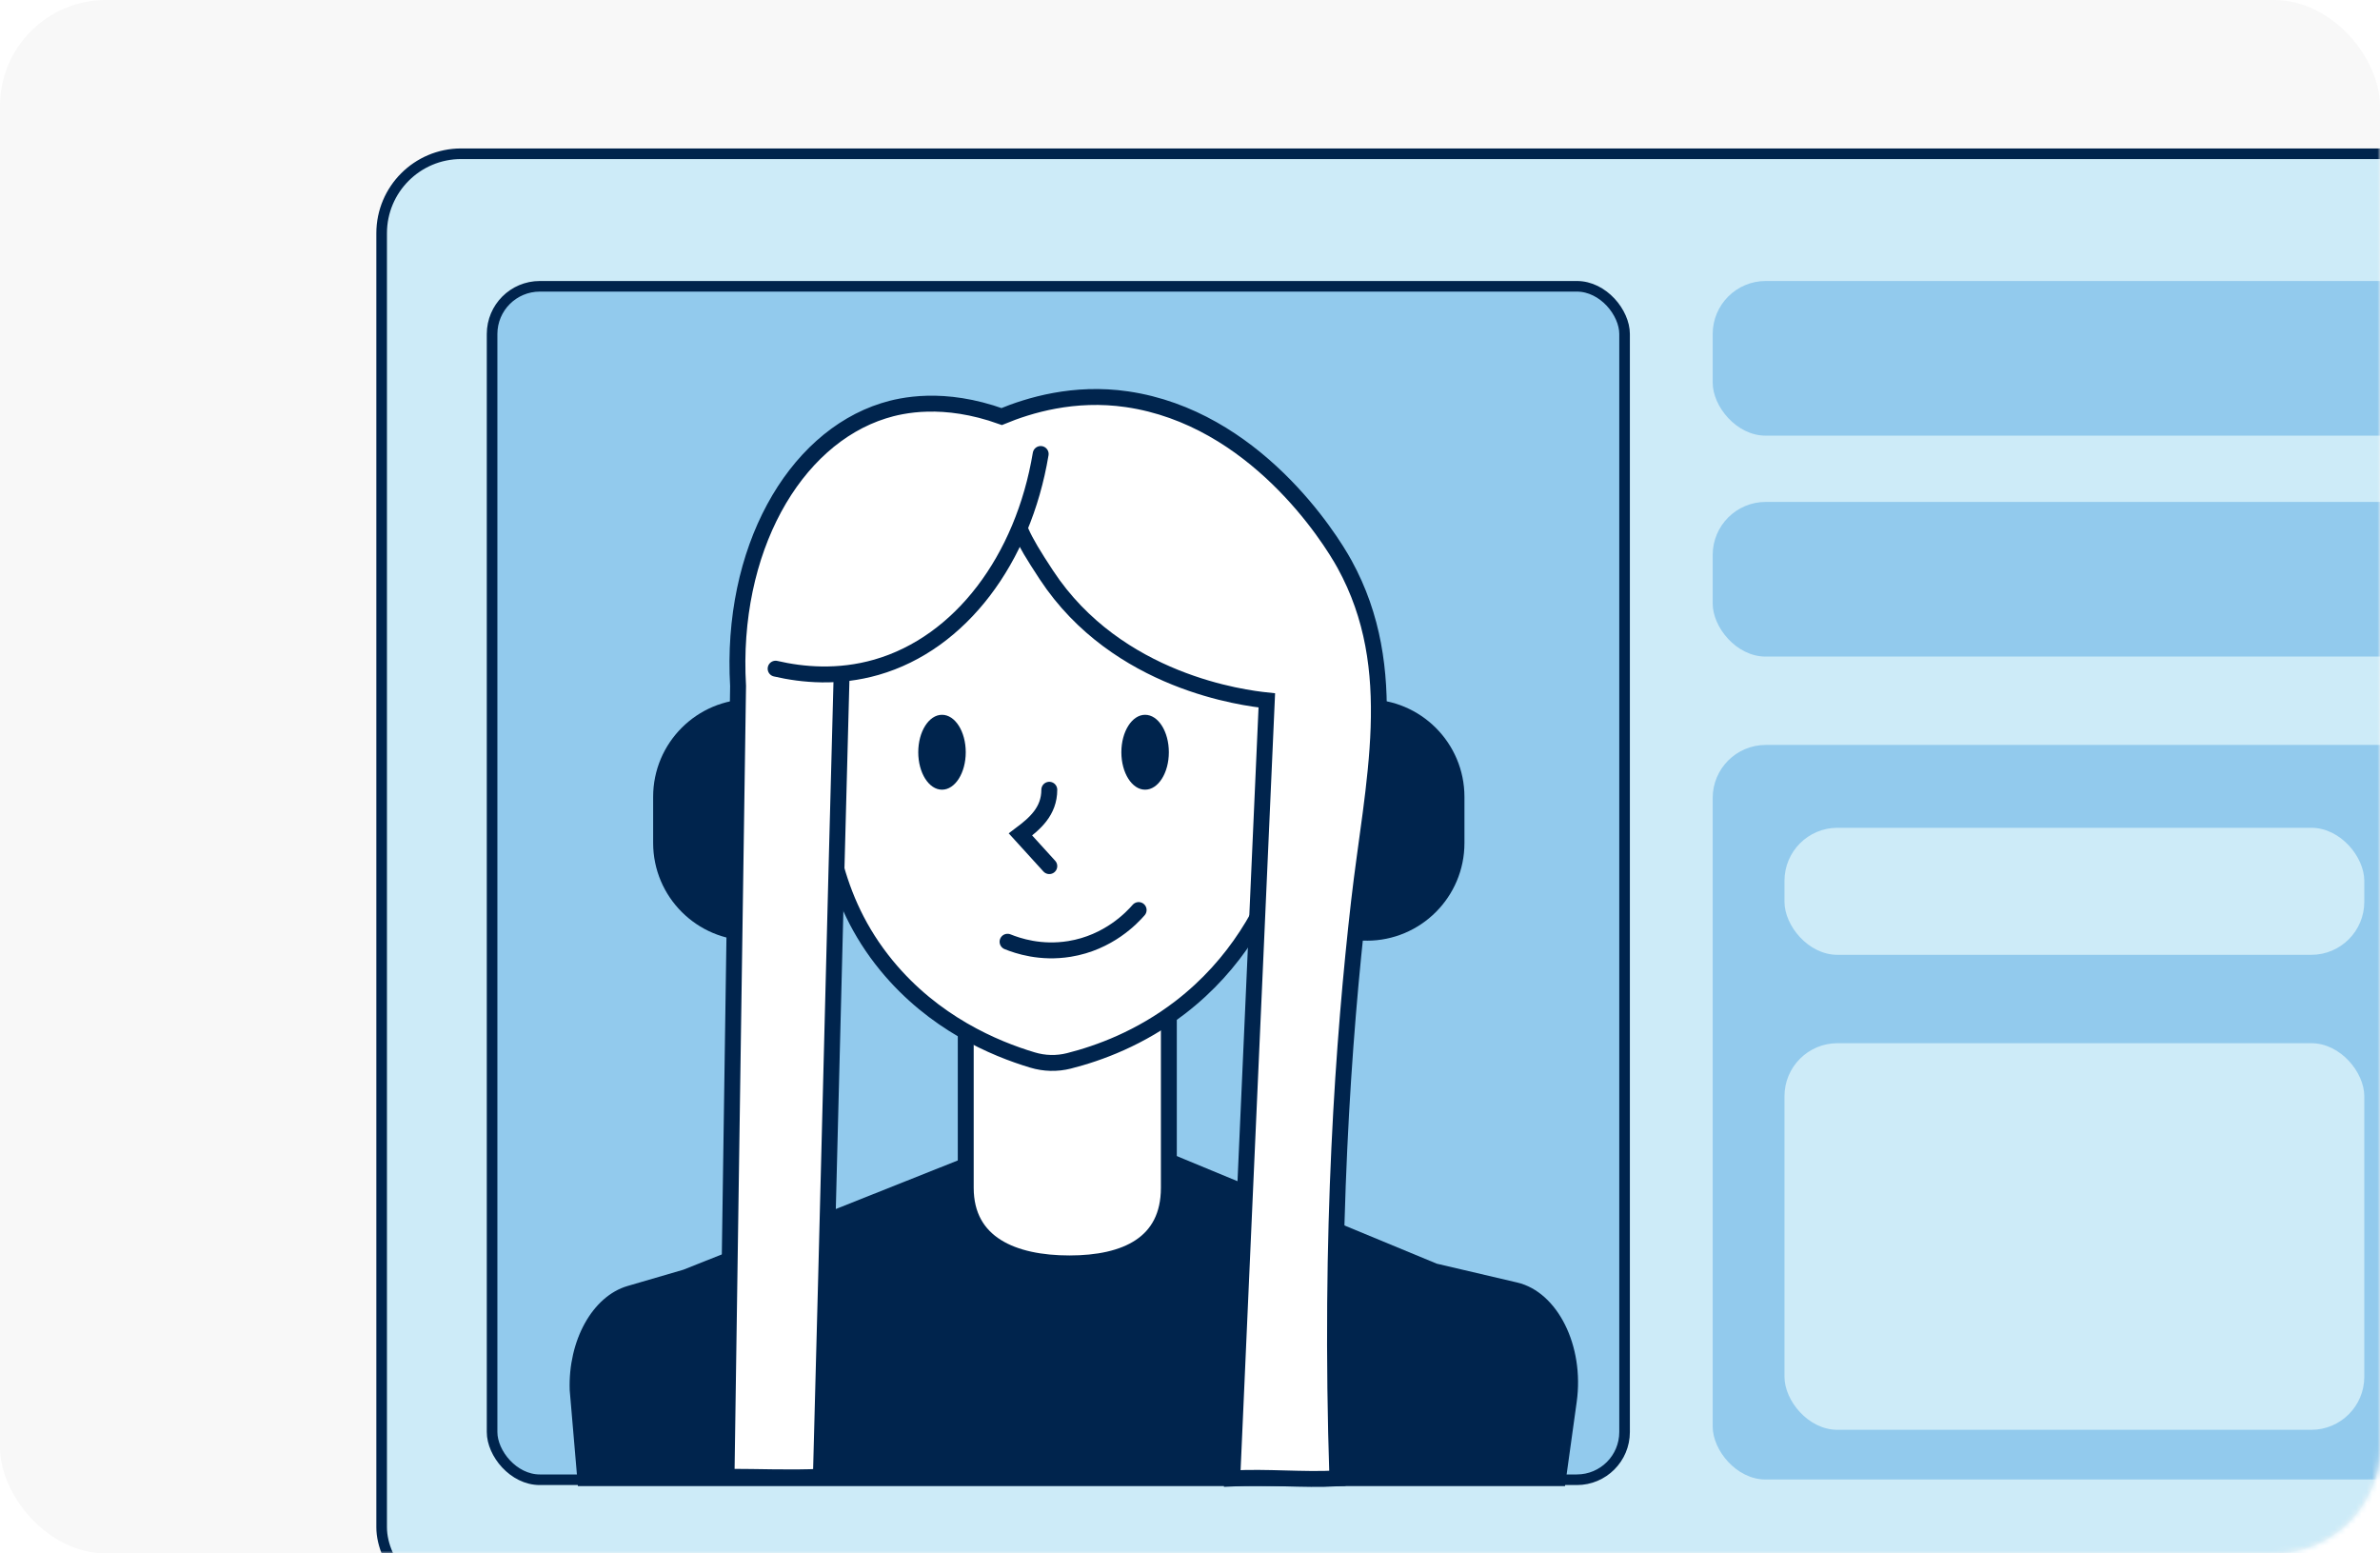
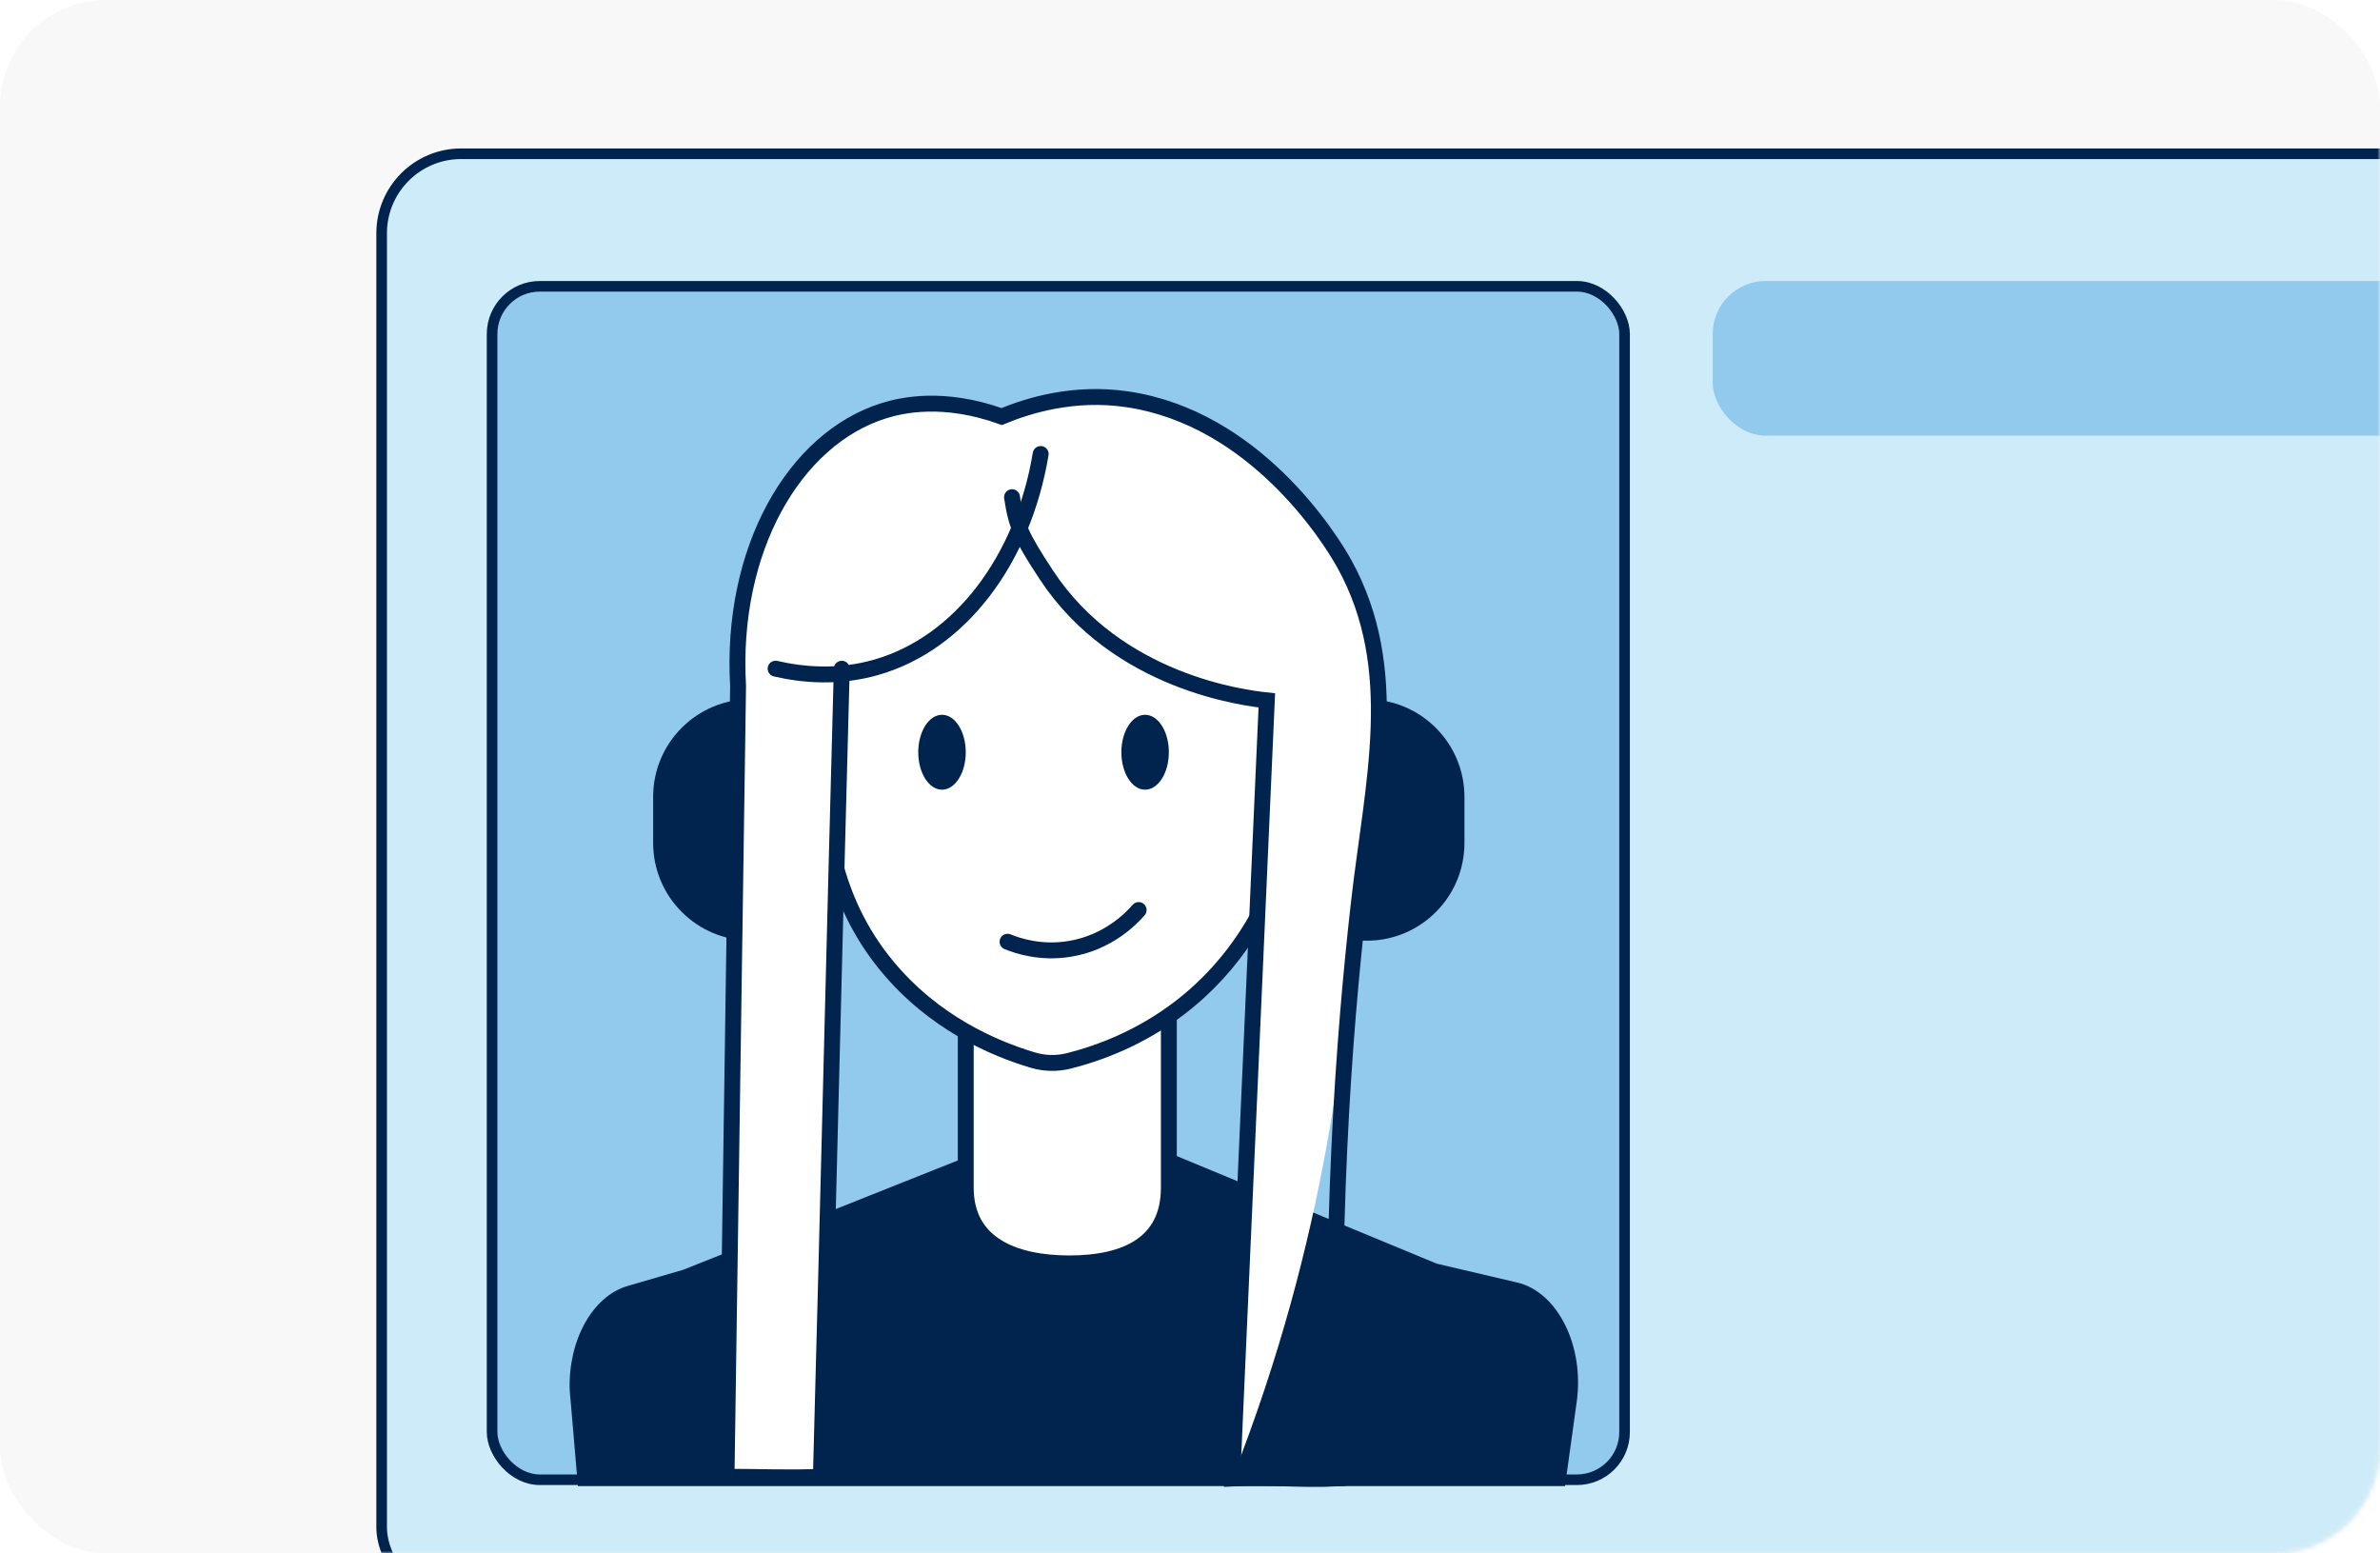
<svg xmlns="http://www.w3.org/2000/svg" width="449" height="293" viewBox="0 0 449 293" fill="none">
  <rect width="449" height="293" rx="20" fill="#F8F8F8" />
  <mask id="mask0_427_1038" style="mask-type:alpha" maskUnits="userSpaceOnUse" x="0" y="0" width="449" height="293">
    <rect width="449" height="293" rx="20" fill="#F8F8F8" />
  </mask>
  <g mask="url(#mask0_427_1038)">
    <g filter="url(#filter0_d_427_1038)">
      <rect x="72" y="29" width="397" height="274.07" rx="15" fill="#CDEBF8" stroke="#00244D" stroke-width="2" />
      <rect x="92.836" y="54.003" width="213.648" height="225.107" rx="9" fill="#92CAED" stroke="#00244D" stroke-width="2" />
      <rect x="323.109" y="53.003" width="136.473" height="29.17" rx="10" fill="#92CAED" />
-       <rect x="323.109" y="94.674" width="136.473" height="29.17" rx="10" fill="#92CAED" />
-       <rect x="323.109" y="140.512" width="136.473" height="138.556" rx="10" fill="#92CAED" />
-       <rect x="336.652" y="196.768" width="109.386" height="72.924" rx="10" fill="#CDEBF8" />
      <rect x="336.652" y="156.138" width="109.386" height="23.961" rx="10" fill="#CDEBF8" />
      <path d="M141.637 131.887H144.419V177.412H141.637C131.47 177.412 123.219 169.162 123.219 158.994V150.295C123.219 140.127 131.47 131.876 141.637 131.876V131.887Z" fill="#00244D" />
      <path d="M192.518 214.177L128.928 239.492L118.396 242.565C111.78 244.492 107.155 252.827 107.478 262.213L109.025 280.309H295.247L297.456 264.411C298.925 253.858 293.851 243.701 286.236 241.909L271.057 238.356L212.624 214.177H192.518Z" fill="#00244D" />
      <path d="M257.858 177.423H255.076V131.897H257.858C268.026 131.897 276.276 140.148 276.276 150.316V159.015C276.276 169.182 268.026 177.433 257.858 177.433V177.423Z" fill="#00244D" />
      <path d="M201.759 238.304C191.174 238.304 182.194 234.616 182.194 224.032V189.445H220.511V224.032C220.511 234.616 212.343 238.304 201.759 238.304Z" fill="white" stroke="#00244D" stroke-width="3" stroke-miterlimit="10" stroke-linecap="round" />
      <path d="M230.698 96.727C205.904 69.224 160.222 84.309 155.409 121.032C154.503 127.98 154.18 135.418 154.742 143.253C155.618 155.493 156.816 169.412 167.244 182.111C176.172 192.987 187.621 197.79 194.778 199.936C197.018 200.613 199.393 200.675 201.654 200.102C207.321 198.665 215.093 195.841 222.687 189.997C243.783 173.745 245.585 147.972 245.783 141.346C245.971 135.314 246.294 115.187 231.928 98.133C231.521 97.654 231.115 97.185 230.698 96.727Z" fill="white" stroke="#00244D" stroke-width="3" stroke-miterlimit="10" />
      <path d="M177.714 148.951C180.188 148.951 182.194 145.789 182.194 141.888C182.194 137.987 180.188 134.825 177.714 134.825C175.24 134.825 173.234 137.987 173.234 141.888C173.234 145.789 175.24 148.951 177.714 148.951Z" fill="#00244D" />
      <path d="M216.03 148.951C218.504 148.951 220.51 145.789 220.51 141.888C220.51 137.987 218.504 134.825 216.03 134.825C213.556 134.825 211.551 137.987 211.551 141.888C211.551 145.789 213.556 148.951 216.03 148.951Z" fill="#00244D" />
      <path d="M190.08 177.631C192.007 178.413 196.331 179.871 201.769 178.986C209.165 177.788 213.572 173.079 214.812 171.652" stroke="#00244D" stroke-width="3" stroke-miterlimit="10" stroke-linecap="round" />
-       <path d="M197.956 148.962C197.956 153.035 195.237 155.348 192.518 157.39C194.33 159.379 196.143 161.38 197.956 163.369" stroke="#00244D" stroke-width="3" stroke-miterlimit="10" stroke-linecap="round" />
-       <path d="M190.924 93.779C191.726 99.071 192.539 101.05 197.415 108.457C210.801 128.793 234.929 131.678 238.992 132.106C236.814 181.382 234.653 229.584 232.475 278.86C239.091 278.496 245.701 279.215 252.306 278.86C250.764 232.262 253.462 195.706 256.379 170.151C258.963 147.534 264.567 126.272 253.66 106.426C250.847 101.3 236.627 78.819 212.624 75.308C202.603 73.839 194.091 76.454 188.976 78.569C177.985 74.62 170.089 76.412 166.693 77.485C149.732 82.819 137.762 103.821 139.242 129.397C138.513 178.319 137.794 229.625 137.064 278.547C143.404 278.547 148.967 278.818 154.863 278.547C156.217 228.813 157.452 175.871 158.806 126.136" fill="white" />
+       <path d="M190.924 93.779C191.726 99.071 192.539 101.05 197.415 108.457C210.801 128.793 234.929 131.678 238.992 132.106C236.814 181.382 234.653 229.584 232.475 278.86C250.764 232.262 253.462 195.706 256.379 170.151C258.963 147.534 264.567 126.272 253.66 106.426C250.847 101.3 236.627 78.819 212.624 75.308C202.603 73.839 194.091 76.454 188.976 78.569C177.985 74.62 170.089 76.412 166.693 77.485C149.732 82.819 137.762 103.821 139.242 129.397C138.513 178.319 137.794 229.625 137.064 278.547C143.404 278.547 148.967 278.818 154.863 278.547C156.217 228.813 157.452 175.871 158.806 126.136" fill="white" />
      <path d="M190.924 93.779C191.726 99.071 192.539 101.05 197.415 108.457C210.801 128.793 234.929 131.678 238.992 132.106C236.814 181.382 234.653 229.584 232.475 278.86C239.091 278.496 245.701 279.215 252.306 278.86C250.764 232.262 253.462 195.706 256.379 170.151C258.963 147.534 264.567 126.272 253.66 106.426C250.847 101.3 236.627 78.819 212.624 75.308C202.603 73.839 194.091 76.454 188.976 78.569C177.985 74.62 170.089 76.412 166.693 77.485C149.732 82.819 137.762 103.821 139.242 129.397C138.513 178.319 137.794 229.625 137.064 278.547C143.404 278.547 148.967 278.818 154.863 278.547C156.217 228.813 157.452 175.871 158.806 126.136" stroke="#00244D" stroke-width="3" stroke-miterlimit="10" stroke-linecap="round" />
-       <path d="M146.325 126.126C151.399 127.303 158.129 127.928 165.348 125.855C181.214 121.292 193.018 105.509 196.33 85.632" fill="white" />
      <path d="M146.325 126.126C151.399 127.303 158.129 127.928 165.348 125.855C181.214 121.292 193.018 105.509 196.33 85.632" stroke="#00244D" stroke-width="3" stroke-miterlimit="10" stroke-linecap="round" />
    </g>
  </g>
  <defs>
    <filter id="filter0_d_427_1038" x="51" y="8" width="439" height="316.07" filterUnits="userSpaceOnUse" color-interpolation-filters="sRGB">
      <feFlood flood-opacity="0" result="BackgroundImageFix" />
      <feColorMatrix in="SourceAlpha" type="matrix" values="0 0 0 0 0 0 0 0 0 0 0 0 0 0 0 0 0 0 127 0" result="hardAlpha" />
      <feOffset />
      <feGaussianBlur stdDeviation="10" />
      <feComposite in2="hardAlpha" operator="out" />
      <feColorMatrix type="matrix" values="0 0 0 0 0 0 0 0 0 0 0 0 0 0 0 0 0 0 0.2 0" />
      <feBlend mode="normal" in2="BackgroundImageFix" result="effect1_dropShadow_427_1038" />
      <feBlend mode="normal" in="SourceGraphic" in2="effect1_dropShadow_427_1038" result="shape" />
    </filter>
  </defs>
</svg>